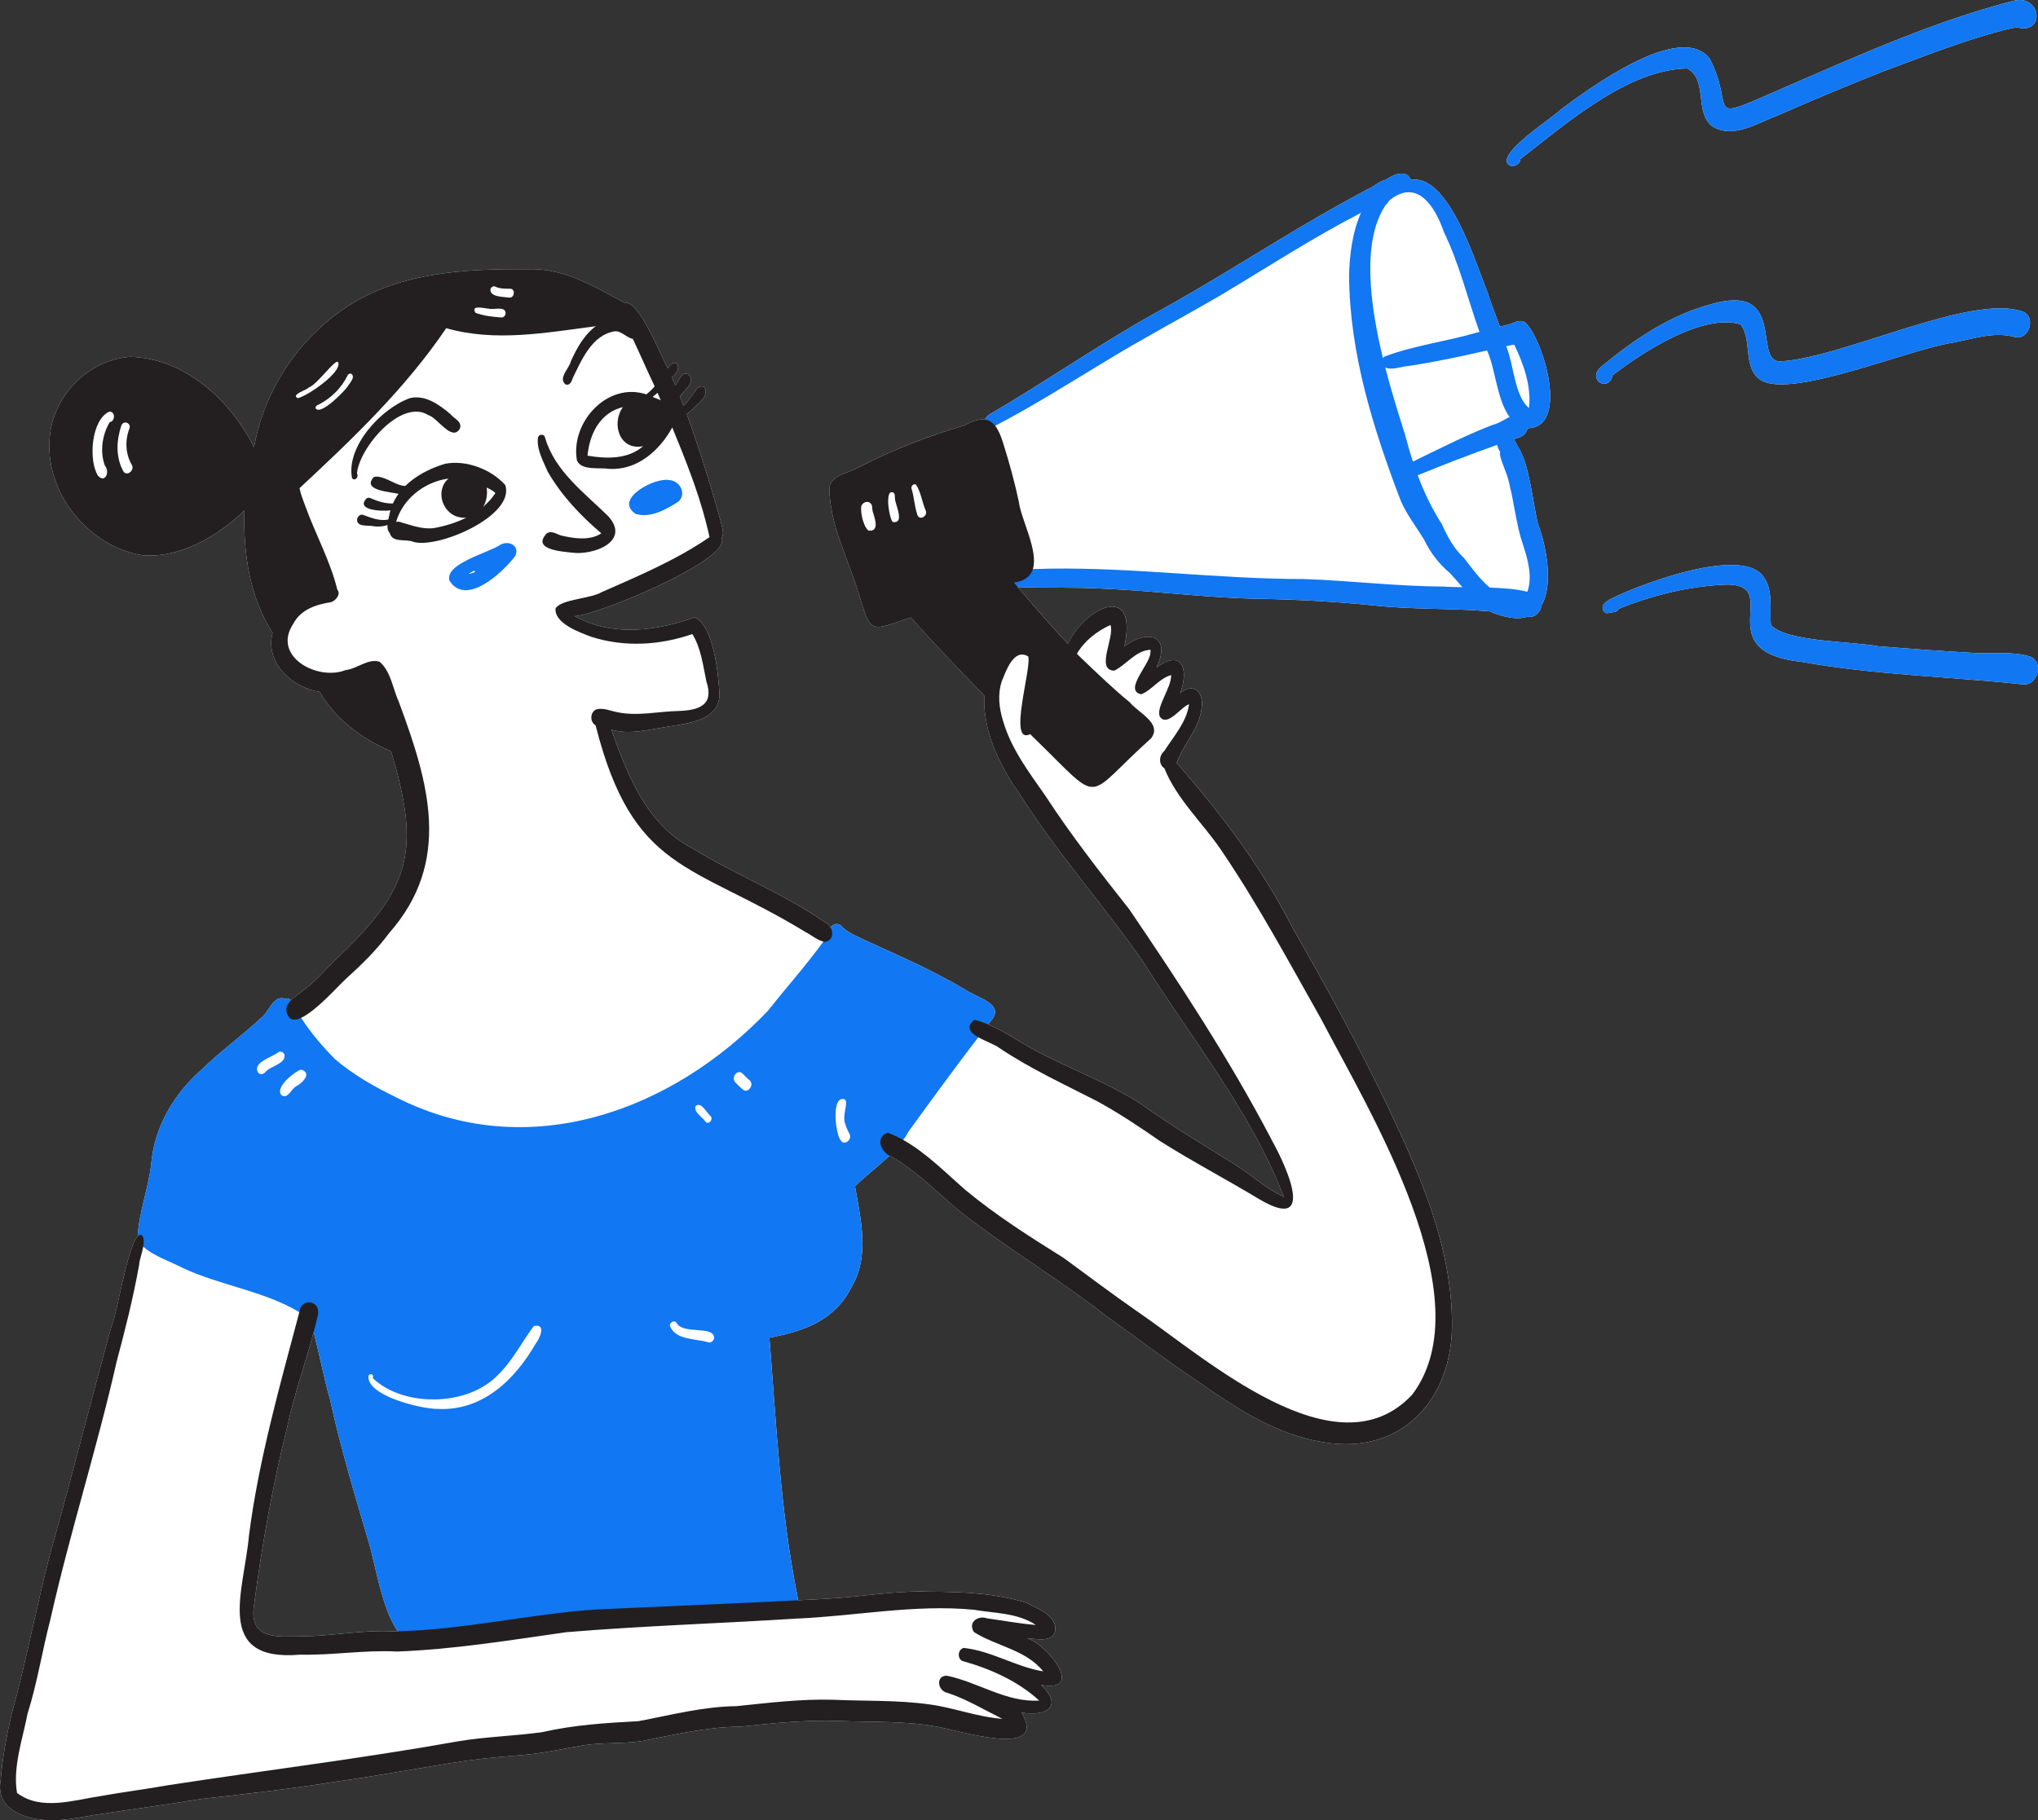
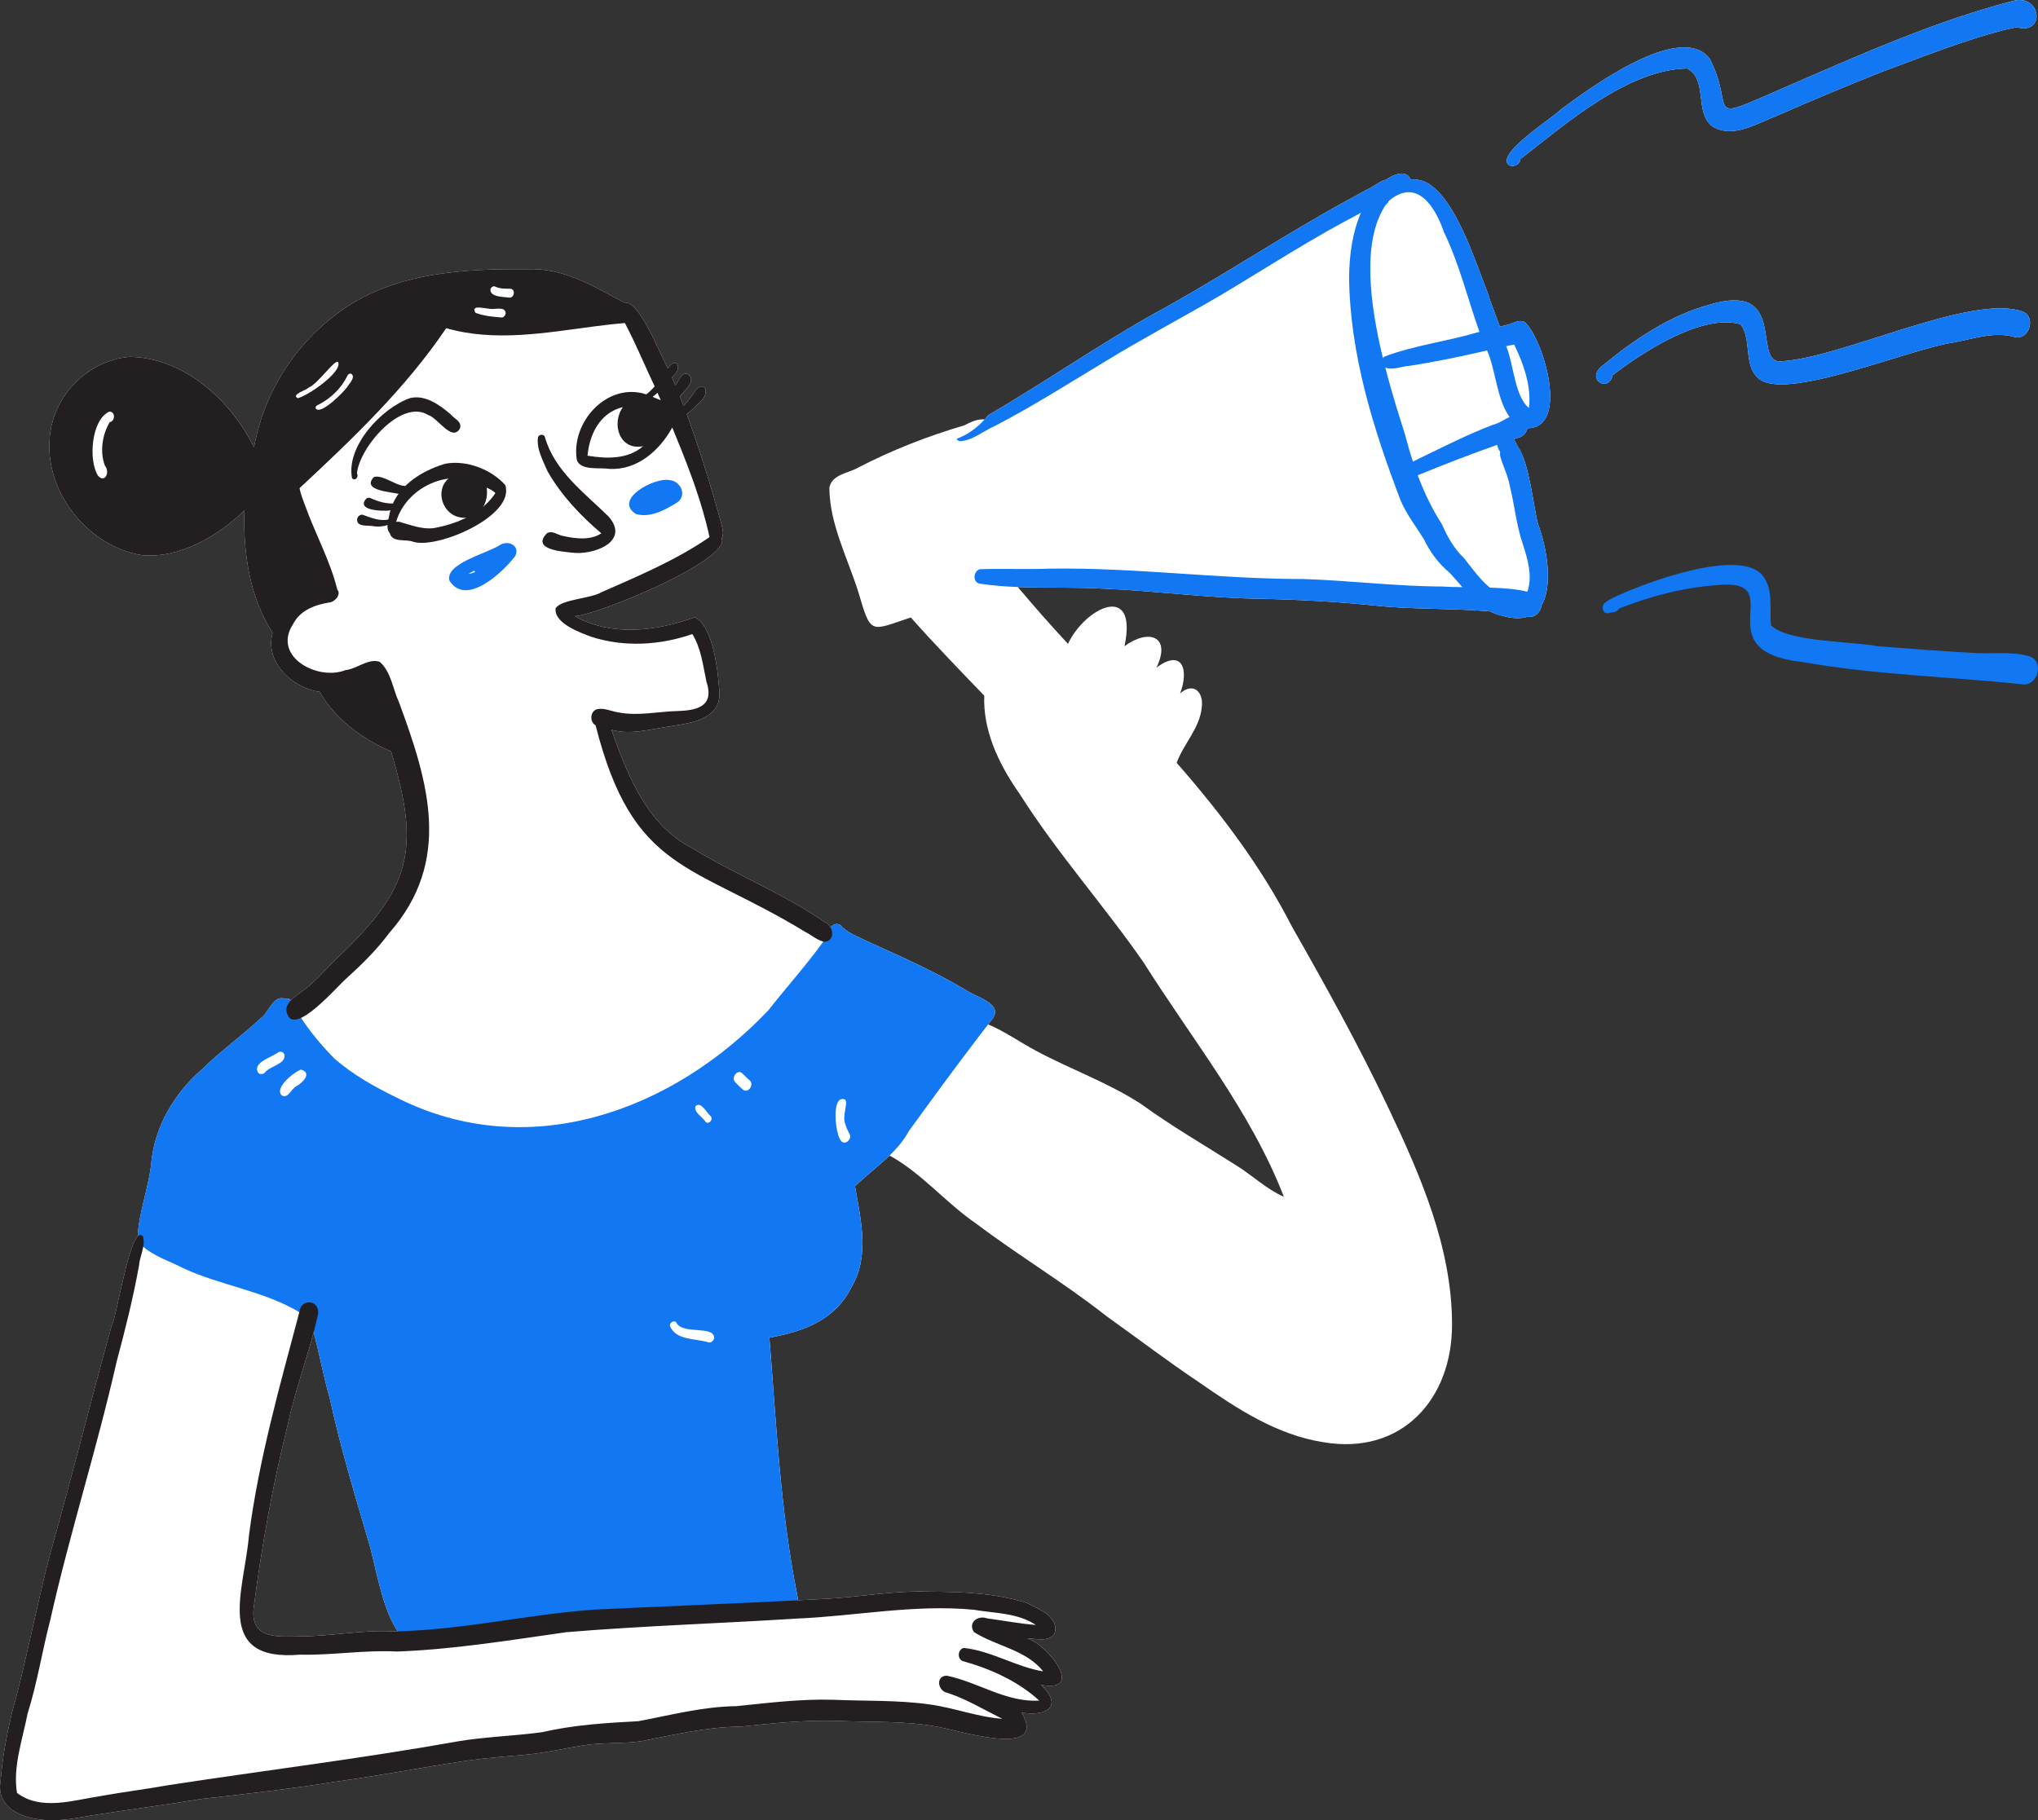
<svg xmlns="http://www.w3.org/2000/svg" id="_Слой_2" data-name="Слой 2" viewBox="0 0 1433.82 1280.89">
  <rect x="0" y="0" width="1433.82" height="1280.89" fill="#333333" stroke="none" />
  <defs>
    <style> .cls-1 { fill: #fff; } .cls-2 { fill: #231f20; } .cls-3 { fill: #1177f2; } </style>
  </defs>
  <g id="_Слой_2-2" data-name=" Слой 2">
    <g id="Layer_1" data-name="Layer 1">
      <g>
        <path class="cls-1" d="M1067.82,314.18c-.88-1.77-1.8-3.56-2.9-5.1,1.34-.44,2.68-.88,4.02-1.32,2.99-.89,5.01-3.53,5.75-6.45,29.47.02,11.46-62.1-1.72-74.45-4.59-2.74-9.13,1.34-13.74,1.99-1.33.34-2.67.68-4,1.02-2.89-8.11-6.17-16.12-8.77-24.33-8.69-21.79-22.19-65.85-42.88-77.12-3.62-1.8-7.4-2.37-11.14-2.05-2.67-6.93-11.04-4.26-17.27.02-4.7,1.11-8.95,5.22-13.41,6.99-10.25,5.61-20.55,11.16-30.68,16.99-40.2,23.05-78.94,48.54-119.7,70.67.2-.12.39-.23.59-.34-.24.13-.48.27-.73.41-39.52,22.22-76.72,48.22-115.9,70.99-.84,1.05-1.72,2.09-2.64,3.09-3.72-.46-8.32.87-14.16,4.09-25.96,7.64-51.1,17.46-75.16,29.95-6.98,3.94-18.19,4.61-19.9,14.04.18,25.64,13.07,49.78,20.59,73.95,8.77,29.99,8.24,26.73,36.73,17.27,16.68,18.84,34.28,36.95,51.66,55.02-.94,24.21,9.86,47.27,23.31,66.83.02.03.04.05.06.08.13.18.25.37.37.55,0-.01-.01-.02-.01-.03.22.32.44.65.67.97.08.12.16.24.25.36.02.04.04.06.07.1,26.34,41.68,59.28,78.43,87.35,118.83,34.01,54.06,75.57,104.97,98.71,164.95-12.5-5.5-22.45-15.39-34.05-22.45-22.2-14.11-44.99-27.27-66.28-42.76-23.18-15.11-49.37-24.34-73.62-37.31-11.14-5.87-22.37-13.89-34.08-18.8.9-1.18,1.82-2.36,2.74-3.54,8.75-11.07-11.9-15.79-18.57-20.7-21.36-12.74-44.12-22.88-66.76-33.12-.12-.06-.23-.11-.35-.16-.05-.02-.1-.05-.16-.07-6.66-3.32-14.11-5.84-19.66-10.9-1.01-1.89-3.26-2.52-5.23-1.9-1.25.45-2.19,1.19-2.94,2.11-.9-1.6-2.27-2.96-4.01-3.68-29.38-20.27-62.77-33.32-93.05-51.89-32.04-16.39-45.71-51.46-57.1-83.48,13.4,3.77,26.73-.28,40.01-2.17,13.86-2.27,35.47-4.29,36.1-22.31-.78-13.98-3.85-48.29-17.47-54.62-26.8,9.67-58.39,13.79-84.41-.84,14.43-.2,110.02-39.42,103.38-54.75,2.23-3.98-.13-8.58-.88-12.68,0-.01-.01-.03-.01-.04s-.01-.03-.01-.04h0c-7.02-25.12-14.72-50.15-23.67-74.64,2.65-1.97,5-4.28,7.33-6.62,10.03-7.42,5.88-16.99-.49-11.03-2.66,4.21-5.59,8.24-9.07,11.82-.87-2.22-1.74-4.45-2.62-6.66,3.04-3.98,11.75-10.68,5.97-15.54-5.04-2.19-6.57,4.93-9.15,7.77-.79-1.89-1.59-3.77-2.41-5.65,8.45-6.49,2.84-15.41-2.81-6.25-5.35-9.19-19.98-48.26-30.84-46.3-21.3-11.5-42.83-24.73-68.03-23.51-44.8-.39-92.9,2.15-130.73,28.98-.07.05-.15.1-.22.16-.03.02-.07.04-.1.07-32.12,22.84-54.25,57.28-61.28,96.12-16.27-33-48.94-62.96-87.28-63.68-30.29,2.28-55.4,28.8-56.62,59.07-2.26,37.56,27.81,74.34,64.79,80.48,26.51,2.62,53.94-13.45,72.37-31.46-1.01,29.5,3.55,60.98,19.82,86.12-5.72,20.65,13.82,38.78,33.02,41.52,11.31,19.37,30.01,33.2,50.35,41.95,20.84,69.8,14.29,96.3-39.38,146.75-7.56,7.46-14.39,15.75-23.09,21.96-2.44,1.83-5.64,3.93-8,6.41-1.02-1.08-2.33-1.66-4.06-1.07-8.71-3.02-11.37,9.95-17.44,13.89-13.3,12.41-28.2,23.07-41.21,35.83-19.75,17.27-33.52,40.68-35.7,67.14-1.98,16.87-8.52,33.55-9.45,50.38-7.49,7.86-14.95,57.06-18.47,63.39-14.69,53.25-28.06,106.85-43.09,160.01-9.85,37.54-16.79,75.79-27.23,113.16-3.55,15.25-6.37,30.76-7.62,46.36-3.43,19.34,15.05,26.45,30.99,27.7,11.62.98,23.1-1.59,34.5-3.42,25.33-4.01,50.77-7.24,76.08-11.43,31.86-3.52,63.66-7.17,95.31-12.27,30.76-4.25,61.26-10.17,91.97-14.76,13.65-1.86,27.36-2.92,41.08-4.11,13.4-1.23,26.51-4.32,39.77-6.49,13.51-2.21,27.28-1.03,40.81-2.93,23.26-4.52,46.24-10.12,70.1-10.27,23.07-2.46,46.2-4.84,69.43-4,22.69.98,45.61-.2,68.04,3.91,13.68,1.99,79.64,23.62,60.24-9.81,17.18,2.98,29.73-4.34,13.67-19.46,31.75,5.75,4.09-28.96-9.86-32.82,7.3.44,20.37,3.56,19.97-7.58-1.32-9.66-12.5-13.07-20-17.28-21.88-6.86-45.52-7.87-68.38-7.91-24.72-.99-49.21,3.83-73.86,5.04-6.35.35-12.71.69-19.06,1.01.11-1.12-.01-2.37-.37-3.78-11.95-59.7-14.69-120.5-19.56-181.02,24.09-4.42,45.97-12.12,57.7-35.48,13.02-21.66,6.59-47.72,2.53-71.03,7.69-7.56,16.48-14.09,24.22-21.58.5.28,1.03.53,1.56.74,22.09,12.62,38.42,32.66,59.29,46.95,29.95,22.62,62.22,41.87,91.72,65.16,21.8,15.56,43.11,31.79,65.37,46.7,26.56,18.53,54.77,37.02,87.38,42.09,54.96,9.4,90.77-30.25,90.49-83.26-.1-53.9-22.21-104.51-44.93-152.35-20.59-43.4-43.91-85.45-67.67-127.17-21.55-42.18-50.04-79.77-81.12-115.28,4.84-13.45,16.3-24.35,17.64-39.12,1.43-10.82-5.91-17.9-15.24-9.73,6.19-16.05,2.05-31.93-16.61-18.19,10.72-22.33-5.69-27.47-22.51-15.04,9.62-45.23-27.49-27.6-39.77-1.65-12.08-13.04-23.84-26.37-35.3-39.98,20.02.8,40.2-.04,60.17,1.15,36.56,1.46,72.88,6.56,109.49,7.1,27.27.55,54.52,2.02,81.66,4.78-.33-.03-.66-.06-.99-.09,27.2,3.02,54.75,1.82,81.96,4.2,2.25,1.16,4.63,2.08,7.19,2.71,8.06,2.49,14.35,2.61,19.2,1.02.16.02.31.06.47.09,4.83.73,8.71-3.5,9.27-8.05,8.47-14.08,3.63-41.32-2.43-57.27-3.34-12.7-5.94-42.61-14.21-54.54h0ZM276.43,1147.96c-21.76-1.15-43.07,3.42-64.73,3.49-16.06.25-35.7,2.44-33.24-19.98,5.62-43.26,13.32-86.28,23.91-128.64,4.78-22.2,12.6-43.92,18.33-65.49,4.06,15.7,7.04,31.7,11.47,47.32,7.45,34.25,17.62,67.69,27.45,101.28,3.98,12.77,9.35,47.52,20.38,61.95-1.19.03-2.38.05-3.57.07h0Z" />
        <path class="cls-1" d="M1127.64,257.11c22.35-18.32,46.94-35.05,75.12-42.74,54.64-16.42,30.5,39.09,49.08,39.91,42.27-1.41,135.24-48.24,171.29-34.99,9.37,3.67,4.73,19.62-5.07,18.02-14.49-4.35-29.5,1.01-43.84,3.73-31.08,4.6-112.4,39.3-134.97,26.7-13.71-8.49-5.99-28.08-14.7-39.55-26.85-7.86-69.01,19.68-90.04,35.88-2.68,12.77-19.68,2.64-6.87-6.96h0Z" />
        <path class="cls-1" d="M1261.01,59.15c50.53-21.94,101.41-44.52,154.84-58.39,19.12-5.51,23.45,20.99,5.91,19.12-3.16-1.37-6.81.35-10.06.81-.81.19-1.62.38-2.44.57-.02,0-.04.01-.06.01-.01,0-.02,0-.02.01h-.01c-28.83,7.62-56.61,18.72-84.54,29.06-24.93,9.88-49.67,20.22-74.21,31.01-14.08,5.22-31.39,16.75-45.93,7.38-12.53-9.78-2.86-32.82-17.44-40.54-41.73.6-85.6,39.05-117.51,63.85.01,3.74-4.71,5.79-7.78,4.21-10.7-7.39,31.02-33.53,36.63-39.4,19.53-14.53,84.29-62.4,104.58-35.39,19.4,38.14-8.31,46.45,58.04,17.69h0Z" />
-         <path class="cls-1" d="M1422.8,481.53c-51.59-5.47-103.73-6.58-154.94-15.73-70.76-7.79-6.66-59.45-60.08-54.05-23.7,1.78-46.96,7.74-68.98,16.63-1.08,2.69-4.34,2.35-6.71,2.88-3.95,1.49-6.02-3.94-3.47-6.52,2.49-2.63,6.08-3.85,9.23-5.5,20.15-9.34,84.76-33.36,101.7-14.91,8.53,9.96,5.26,23.77,6.38,35.63,11.39,11.89,57.22,11.27,75.23,14.77,21.94,1.76,43.9,3.39,65.88,4.61,13.68,1.17,27.97-1.44,41.25,2.66,10.2,3.94,5.08,21.14-5.49,19.53h0Z" />
        <g>
          <path class="cls-3" d="M697.95,717.29c-.92,1.18-1.84,2.36-2.74,3.54-2.34,3.01-4.67,6.03-6.96,9.05-16.62,21.73-32.72,43.84-48.79,65.97-1.21,2.22-2.54,4.31-3.99,6.31-2.88,4.01-6.2,7.63-9.73,11.05-7.74,7.49-16.53,14.02-24.22,21.58,4.06,23.31,10.49,49.37-2.53,71.03-11.73,23.36-33.61,31.06-57.7,35.48,4.87,60.52,7.61,121.32,19.56,181.02.36,1.41.48,2.66.37,3.78-1.04,12.06-26.91,8.28-35.96,10.93-22.45,1.78-44.97,3.5-67.5,2.46-35.29,2.23-70.66,5.33-105.75,9.93-21.27,1.27-42.81.83-63.82,4.6-3.04-.74-5.76-2.94-8.19-6.13-11.03-14.43-16.4-49.18-20.38-61.95-9.83-33.59-20-67.03-27.45-101.28-4.43-15.62-7.41-31.62-11.47-47.32-.76-2.98-1.57-5.95-2.44-8.91-2.48-1.84-5.04-3.53-7.66-5.09-24.97-14.97-55.54-18.77-81.84-31.02-8.95-4.71-20.31-8.21-27.97-15.06-1.52-1.36-2.89-2.84-4.07-4.49.02-.9.05-1.81.11-2.71.93-16.83,7.47-33.51,9.45-50.38,2.18-26.46,15.95-49.87,35.7-67.14,13.01-12.76,27.91-23.42,41.21-35.83,6.07-3.94,8.73-16.91,17.44-13.89,1.73-.59,3.04-.01,4.06,1.07,1.21,1.28,2,3.25,2.57,4.79,1.43,2.56,2.96,5.08,4.58,7.56,6.74,10.37,14.93,20.03,23.55,28.76,13.04,11.3,28.25,19.84,43.69,27.35,92.21,46.66,193.71,9.88,261.43-61.34,12.75-16.26,26.67-31.7,38.75-48.43,0-.01.02-.03.03-.04,2.16-2.89,2.72-7.24,4.99-9.99.75-.92,1.69-1.66,2.94-2.11,1.97-.62,4.22,0,5.23,1.9,5.55,5.06,13,7.58,19.66,10.9.06.02.11.05.16.07.12.05.23.1.35.16,22.64,10.24,45.4,20.38,66.76,33.12,6.67,4.91,27.32,9.63,18.57,20.7h0Z" />
          <path class="cls-3" d="M316.24,408.67c-3.6-12.14,27.27-19.47,35.82-25.36,5.92-3.27,13.84.69,10.45,7.92-8.55,11.32-34.45,35.85-46.27,17.44h0ZM329.64,403.87c1.61-.21,3.17-.76,4.67-1.36-.26-.28-.5-.6-.7-.94-1.37.67-2.71,1.45-3.97,2.29h0Z" />
          <path class="cls-3" d="M447.23,361.63c-15.96-10.48,13.82-26.05,23.71-23.77,7.32.28,12.44,9.77,6.28,15.15-8.5,5.52-19.74,11.8-29.99,8.62Z" />
          <path class="cls-3" d="M970.87,143.12c-5.15,2.53-10.6,4.69-13.35,6.54-.16.11-.32.21-.46.32-33.67,17.43-65.45,38.13-97.96,57.57-27.19,15.89-55.07,30.57-81.93,47.02-25.49,15.36-50.6,31.32-77.03,45.05-.09.05-.17.09-.26.14-8.1,3.51-15.66,10.35-24.68,10.69-1.03-.22-1.77-.83-2.21-1.66,7.52-2.68,14.3-7.68,19.71-13.6.92-1,1.8-2.04,2.64-3.09,39.18-22.77,76.38-48.77,115.9-70.99.25-.14.49-.28.73-.41-.2.11-.39.22-.59.34,40.76-22.13,79.5-47.62,119.7-70.67,10.13-5.83,20.43-11.38,30.68-16.99,4.46-1.77,8.71-5.88,13.41-6.99,1.18-.28,2.4-.38,3.66-.19,1.46,1.1,2.48,2.16,3.14,3.19,3.47,5.46-3.48,9.99-11.1,13.73Z" />
          <path class="cls-3" d="M1084.46,425.99c-.56,4.55-4.44,8.78-9.27,8.05-.16-.03-.31-.07-.47-.09-8.74-1.81-17.55-2.96-26.39-3.73-27.21-2.38-54.76-1.18-81.96-4.2.33.03.66.06.99.09-27.14-2.76-54.39-4.23-81.66-4.78-36.61-.54-72.93-5.64-109.49-7.1-19.97-1.19-40.15-.35-60.17-1.15-9.01-.35-17.98-1.04-26.9-2.41q-5.95-.91.02,0c-5.06-.97-4.41-8.86.2-10.14,12.36-.4,24.86-.03,37.33-.13,3.91-.03,7.82-.1,11.71-.26,59.83-.93,119.26,7.37,179.08,7.32,32.67,1.1,65.18,5.17,97.89,5.26,3.18.3,7.9.38,13.42.43,5.85.06,12.61.1,19.35.33,9.73.33,19.44,1.08,26.41,2.93,4.31,1.14,7.57,2.7,9.15,4.84.74,1.48.96,3.14.76,4.75h0Z" />
          <path class="cls-3" d="M1072.97,226.86c-4.59-2.74-9.13,1.34-13.74,1.99-1.33.34-2.67.68-4,1.02-4.79,1.22-9.58,2.42-14.36,3.66-.49.12-.99.25-1.48.38-10.79,3.18-21.87,5.45-32.89,7.92-11.02,2.46-21.96,5.12-32.48,9.08-.42.27-.79.62-1.09,1.03-1.24,1.65-1.43,4.19.03,5.73.52.39,1.07.7,1.64.94,4.94,2.15,11.43-.82,16.63-1.13,18.48-2.79,36.78-6.67,54.98-10.88,6.08,13.37,6.75,34.32,15.82,46.78,2.3,3.18,5.16,5.8,8.8,7.61,1.37.22,2.65.32,3.86.32,29.47.02,11.46-62.1-1.72-74.45h0ZM1075.72,287.08c-10.17-7.95-10.79-31.21-16.07-43.49,1.88-.4,3.76-.8,5.66-1.09,6.68,13.72,12.13,29.22,10.41,44.58h0Z" />
          <path class="cls-3" d="M1074.69,301.31c-.74,2.92-2.76,5.56-5.75,6.45-1.34.44-2.68.88-4.02,1.32-3.89,1.3-7.77,2.62-11.63,3.97-18.82,6.59-37.38,13.85-55.86,21.38l-.36.15c-.16,2.39-2.5,2.72-4.36,2.02-2.4-.25-4.75,2.26-7.15.93-5.04-5.71,2.43-9.81,8.5-12.72,1.91-.92,3.68-1.72,4.88-2.42,17-8.19,33.83-16.79,51.48-23.5,4.03-.92,7.77-3.65,11.61-5.51,2.68-1.3,5.4-2.17,8.31-1.72,4.09,1.55,5.31,5.84,4.35,9.65h0Z" />
          <path class="cls-3" d="M1084.46,425.99c-2.24,3.72-5.41,6.53-9.74,7.96-4.85,1.59-11.14,1.47-19.2-1.02-2.56-.63-4.94-1.55-7.19-2.71-7.67-3.89-13.75-10.42-19.54-17.08-2.94-3.38-5.8-6.8-8.76-9.93-7.83-6.55-13.81-14.48-18.21-23.68-5.57-9.02-12.14-17.39-16.35-27.21-19.27-50.35-35.94-103.55-36.33-157.92.26-14.87,2.26-30.86,8.38-44.74,2.92-6.65,6.79-12.81,11.87-18.12,1.32-1.66,3.39-3.52,5.78-5.15,6.23-4.28,14.6-6.95,17.27-.02.28.74.5,1.59.65,2.56-.01-.02-.01-.04-.02-.06.99,3.92-4.39,7.87-7.01,3.98-4.4,3.02-8.03,6.75-10.97,11.06-17.12,25-11.49,69.5-2.16,108.03.54,2.25,1.1,4.47,1.67,6.67,4.73,18.45,10.09,35.11,13.85,47.03,1.68,6.45,3.53,12.86,5.61,19.17,1.05,3.23,2.18,6.44,3.37,9.62,4.49,11.99,9.99,23.57,17,34.43,3.93,8.83,8.41,17.13,15.55,23.79,5.42,6.98,11.19,15.07,18.16,20.82,6.75,5.57,14.64,8.96,24.46,7.05.8-1.33,1.44-2.71,1.95-4.12,3.9-10.71.15-23.38-3.28-33.82-4.45-13.14-5.69-27.02-9.02-40.44-1.24-7.4-4.87-14.09-6.8-21.2-.19-.99-.18-2,0-3,.81-4.42,5.01-8.36,9.67-6.78.96.8,1.85,1.82,2.69,3.02,8.27,11.93,10.87,41.84,14.21,54.54,6.06,15.95,10.9,43.19,2.43,57.27h.01Z" />
          <path class="cls-3" d="M1044.55,243.29c-1.29-3.23-2.51-6.48-3.68-9.76-8.37-23.45-14.18-47.93-25.09-70.44-6.11-17.75-18.97-38.35-38.76-21.67-.51,1.25-1.19,2.05-1.93,2.49-1.45.87-3.13.37-4.22-.79-1.41-1.48-1.88-4.05.26-6.26,3.13-2.87,6.84-5.53,10.84-7.47,3.35-1.62,6.89-2.73,10.47-3.02,3.74-.32,7.52.25,11.14,2.05,20.69,11.27,34.19,55.33,42.88,77.12,2.6,8.21,5.88,16.22,8.77,24.33.73,2.04,1.44,4.09,2.1,6.15,1.75,7-8.04,14.2-12.78,7.27h0Z" />
          <path class="cls-3" d="M1063.68,329.16c-4.85-1.3-5.7-7.51-8.22-11.22h0c-1.03-1.36-1.8-3.11-2.16-4.88-.78-3.87.4-7.87,5.25-8.25,2.82.34,4.79,2.05,6.38,4.28,1.1,1.54,2.02,3.33,2.9,5.1.86,1.72,1.69,3.41,2.63,4.8,2.34,4.43-1.6,11.02-6.77,10.18h-.01Z" />
          <path class="cls-3" d="M1421.76,19.88c-3.16-1.37-6.81.35-10.06.81-.81.19-1.62.38-2.44.57-.02,0-.04.01-.06.01-.01,0-.02,0-.02.01h-.01c-28.83,7.62-56.61,18.72-84.54,29.06-24.93,9.88-49.67,20.22-74.21,31.01-14.08,5.22-31.39,16.75-45.93,7.38-12.53-9.78-2.86-32.82-17.44-40.54-41.73.6-85.6,39.05-117.51,63.85.01,3.74-4.71,5.79-7.78,4.21-10.7-7.39,31.02-33.53,36.63-39.4,19.53-14.53,84.29-62.4,104.58-35.39,19.4,38.14-8.31,46.45,58.04,17.69,50.53-21.94,101.41-44.52,154.84-58.39,19.12-5.51,23.45,20.99,5.91,19.12h0Z" />
          <path class="cls-3" d="M1418.06,237.31c-14.49-4.35-29.5,1.01-43.84,3.73-31.08,4.6-112.4,39.3-134.97,26.7-13.71-8.49-5.99-28.08-14.7-39.55-26.85-7.86-69.01,19.68-90.04,35.88-2.68,12.77-19.68,2.64-6.87-6.96,22.35-18.32,46.94-35.05,75.12-42.74,54.64-16.42,30.5,39.09,49.08,39.91,42.27-1.41,135.24-48.24,171.29-34.99,9.37,3.67,4.73,19.62-5.07,18.02h0Z" />
          <path class="cls-3" d="M1422.8,481.53c-51.59-5.47-103.73-6.58-154.94-15.73-70.76-7.79-6.66-59.45-60.08-54.05-23.7,1.78-46.96,7.74-68.98,16.63-1.08,2.69-4.34,2.35-6.71,2.88-3.95,1.49-6.02-3.94-3.47-6.52,2.49-2.63,6.08-3.85,9.23-5.5,20.15-9.34,84.76-33.36,101.7-14.91,8.53,9.96,5.26,23.77,6.38,35.63,11.39,11.89,57.22,11.27,75.23,14.77,21.94,1.76,43.9,3.39,65.88,4.61,13.68,1.17,27.97-1.44,41.25,2.66,10.2,3.94,5.08,21.14-5.49,19.53h0Z" />
          <path class="cls-2" d="M402.16,388.86c-7.35-.82-28.29-2.26-17.44-13.55,3.69-2.42,7.66,1.26,11.44,1.82,8.59,1.96,19.23,3.27,26.91-1.85-14.68-12.47-28.13-26.66-37.78-43.51-3.16-7.39-8.06-16.04-6.76-24.18.84-2.15,4.3-2.31,4.86.09v-.02c6.78,23.82,27.73,39.08,44.64,55.68,15.89,17.85-10.83,27.66-25.87,25.52h0Z" />
          <path class="cls-2" d="M291.06,381.35c-5.35-2.36-15.03.92-16.85-6.25-3.05-3.32-1.01-8.99-.26-12.97,3.73-19.1,21.75-30.58,39.24-35.8,14.73-2.84,32.48,3.89,42.29,15.01,7.1,21.46-47.03,44.9-64.41,40.01h0ZM304.77,371.69c16.46-2.85,34.38-10.36,43.79-24.75-2.8-2.71-6.71-3.9-10.16-5.57.04.02.09.04.13.06-.21-.09-.41-.18-.62-.28.14.06.28.13.41.19-22.05-13.1-52.96,2.04-59.62,25.95,1.37-.45,2.84-.13,4.1.48-.07-.03-.15-.07-.22-.1,7.22,2.06,14.55,4.8,22.18,4.02h0Z" />
          <path class="cls-2" d="M322.13,363.71c-12.43-3.62-16.23-21.37-4.61-28.34,2.35-3.54,6.1-6.46,10.56-6.22,23.08,3.44,16.95,40.55-5.95,34.56Z" />
          <path class="cls-2" d="M263.32,370.37c-3.87-1.02-12.75.91-12.06-5.18.38-1.81,2.3-3.61,4.25-2.84,5.71,2.1,11.82,4.55,17.98,3.2,10.67-4.37,3,6.4-10.18,4.82h0Z" />
          <path class="cls-2" d="M269.9,359.35c-4.92.1-18.94-1.16-12.15-8.53.75-.49,1.85-.77,2.71-.39,5.62,2.56,11.85,4.44,18.05,3.71,0,0-.02,0-.03-.01.15.03.29.08.41.15h0s.03.02.04.02h0c3.44,4.69-6.08,5.23-9.03,5.05h0Z" />
          <path class="cls-2" d="M281.55,347.79c-5.71-1.72-27.6-2.23-18.53-12.12,5.71-1.76,14.11,5.07,20.29,6.1,5.37-.18,2.86,7.39-1.77,6.02h0Z" />
          <path class="cls-2" d="M584.28,652.55c-.9-1.6-2.27-2.96-4.01-3.68-29.38-20.27-62.77-33.32-93.05-51.89-32.04-16.39-45.71-51.46-57.1-83.48,13.4,3.77,26.73-.28,40.01-2.17,13.86-2.27,35.47-4.29,36.1-22.31-.78-13.98-3.85-48.29-17.47-54.62-26.8,9.67-58.39,13.79-84.41-.84,14.43-.2,110.02-39.42,103.38-54.75,2.23-3.98-.13-8.58-.88-12.68,0-.01-.01-.03-.01-.04s-.01-.03-.01-.04h0c-7.02-25.12-14.72-50.15-23.67-74.64,2.65-1.97,5-4.28,7.33-6.62,10.03-7.42,5.88-16.99-.49-11.03-2.66,4.21-5.59,8.24-9.07,11.82-.87-2.22-1.74-4.45-2.62-6.66,3.04-3.98,11.75-10.68,5.97-15.54-5.04-2.19-6.57,4.93-9.15,7.77-.79-1.89-1.59-3.77-2.41-5.65,8.45-6.49,2.84-15.41-2.81-6.25-5.35-9.19-19.98-48.26-30.84-46.3-21.3-11.5-42.83-24.73-68.03-23.51-44.8-.39-92.9,2.15-130.73,28.98-.07.05-.15.1-.22.16-.03.02-.07.04-.1.07-32.12,22.84-54.25,57.28-61.28,96.12-16.27-33-48.94-62.96-87.28-63.68-30.29,2.28-55.4,28.8-56.62,59.07-2.26,37.56,27.81,74.34,64.79,80.48,26.51,2.62,53.94-13.45,72.37-31.46-1.01,29.5,3.55,60.98,19.82,86.12-5.72,20.65,13.82,38.78,33.02,41.52,11.31,19.37,30.01,33.2,50.35,41.95,20.84,69.8,14.29,96.3-39.38,146.75-7.56,7.46-14.39,15.75-23.09,21.96-2.44,1.83-5.64,3.93-8,6.41-2.93,3.07-4.57,6.72-1.88,11.13,1.76,3.12,5.05,3.07,9.03,1.22,10.78-4.98,26.67-23.1,31.29-27.23,11.1-10.02,21.77-20.44,30.7-32.49,44.43-50.56,27.84-105.77,6.8-162.54-4.29-9.27-5.53-21.38-13.49-28.27-8.06-2.72-15.92,5-24.06,5.83-19.78,7.79-51.84-9.61-36.87-32.4,0-.01,0-.02.02-.03,5.24-10.19,16.02-13.71,26.59-15.37,3.29-.92,7.26-5.69,4.48-8.83-4.93-20.25-15.5-39.21-22.56-58.91h0c-.1-.26-.2-.51-.3-.77-1.44-3.84-2.91-7.68-3.72-11.72,37.19-34.56,74.67-70.34,103.2-112.58,34.48,9.88,70.08,3.17,105.17-1.37,6.86-.89,13.7-1.69,20.51-2.27,1.94,3.65,3.78,7.36,5.56,11.09,5.3,11.07,10.11,22.41,15.41,33.48-1.75,2.09-3.75,3.95-5.87,5.66-27.42-9.09-53.51,19.74-48.82,46.42,2.91,7.42,16.12,4.89,22.78,5.99,19.57,1.12,35.37-12.85,44.3-29.12,4.77,11.59,9.5,23.26,13.77,35.1.65,1.78,1.29,3.56,1.91,5.35,4.19,12.04,7.84,24.25,10.52,36.69-23.3,16.12-50.06,27.35-75.95,38.76-7.91,4.68-28.27,4.88-32.35,11.37-1.09,10.52,17.04,17,25.26,20.05,23.12,7.43,48.18,5.96,70.97-1.96,6.2,10.11,7.47,22.12,9.91,33.49,5.5,16.44-5.16,20.13-19.4,20.63-14.4.28-28.85,3.84-43.16.9-4.87-.87-10-3.42-14.96-1.98-4.47,1.91-4.6,8.82-.47,11.17,26.34,103.63,67.37,96.56,147.63,145.43,4.22,2.12,8.02,5.61,12.62,6.77.28.07.57.14.86.19,5.66-.63,6.43-6.19,4.16-10.22h0ZM413.35,320.65c1.37-15.2,8.81-30.25,24.73-34.13.05-.01.09-.02.13-.03-8.34,11.82-2.29,30.8,14.25,27.48-10.7,9.39-25.89,8.9-39.11,6.68h0ZM459.18,279.24c.73-.53,1.46-1.09,2.13-1.68.43-.38.86-.77,1.28-1.16.77,1.75,1.54,3.51,2.29,5.27-1.85-.95-3.88-1.44-5.7-2.43ZM567.22,656.16c-.19-.12-.39-.24-.58-.35-.06-.03-.11-.06-.17-.09.25.15.5.29.75.44Z" />
          <path class="cls-2" d="M247.67,336.44c-4.36-22.31,20.85-49.5,41.06-56.38,10.61-2.34,20.39,4.78,28.08,11.26,2.53,3.31,8.69,5.3,6.68,10.37-5.56,9.31-15.64-7.79-22.18-9.62-19.15-11.95-48.79,23.32-50.18,41.19,0-.03,0-.07-.02-.1,1.62,2.25-1.35,5.81-3.44,3.29h0Z" />
-           <path class="cls-2" d="M397.8,270.44c-5.28-4.27,2.67-11.21,3.79-16.12,4.48-10.06,10.22-20.17,19.68-26.3,6.79-7.88,31.97-2.58,27.89,8.24-4.6,6.63-10.81-4.22-16.95-3.09-15.79,2.72-23.08,20.16-29.37,33.11-.63,2.3-2.14,5.42-5.03,4.16h0Z" />
          <path class="cls-2" d="M587.13,1196.1c-.19-.01-.38-.01-.57-.01-.13-.01-.26-.01-.39-.02l.96.03Z" />
          <path class="cls-2" d="M722.55,1152.82c7.3.44,20.37,3.56,19.97-7.58-1.32-9.66-12.5-13.07-20-17.28-21.88-6.86-45.52-7.87-68.38-7.91-24.72-.99-49.21,3.83-73.86,5.04-6.35.35-12.71.69-19.06,1.01-47.5,2.44-95.02,4.27-142.52,6.5-46.43,3.22-92.06,14.16-138.7,15.29-1.19.03-2.38.05-3.57.07-21.76-1.15-43.07,3.42-64.73,3.49-16.06.25-35.7,2.44-33.24-19.98,5.62-43.26,13.32-86.28,23.91-128.64,4.78-22.2,12.6-43.92,18.33-65.49,1.13-4.28,2.19-8.55,3.12-12.82,1.15-9.93-12.1-11.12-13.15-1.44-.02.09-.05.17-.07.26-13.7,51.65-28.49,103.56-35.41,156.86-3.3,38.83-25.35,89.4,35.95,84.14,22.77.53,45.31-3.42,68.15-2.2,40.05-1.46,79.6-8.03,119.2-13.61,53.86-4.49,107.92-6.14,161.85-9.56,41.64-1.76,83.03-10.23,124.78-6.23,14.87,2.57,30.64,2.08,43.68,10.71-11.5-.93-22.84-3.1-34.26-4.64-6.58-2.4-13.84,2.94-9.3,9.65,15.5,9.85,36.65,12.43,48.67,27.63-19.16-3.12-36.58-14.52-55.92-16.48-4.07,1.05-4.72,7.23-1,9.14,19.5,5.41,39.11,14.11,54.13,27.89-22.86,1.51-43.04-12.97-64.91-17.49-8.16-.15-6.58,10.84.36,12.05,13.57,4.49,25.86,11.98,38.62,18.29-17.26-1.24-33.53-7.65-50.61-10.05-22.5-3.24-45.36-2.36-68.02-3.35-22.93-.72-45.68,2.16-68.43,4.48-23.51.26-46.12,6.28-69.07,10.59-22.77,1.2-45.38,2.6-67.69,7.73-19.73,2.71-39.72,3.18-59.39,6.46.3-.04.6-.08.91-.13-67.76,12.11-136.07,20.48-204.05,30.89-15.86,2.84-31.86,4.83-47.72,7.67-19.12,2.84-42.2,10.71-59.15-2.15-3.09-18.25,3.95-37.81,7.45-55.87,6.85-21.69,10.26-44.21,16.03-66.18,13.68-60.97,32.86-120.54,46.63-181.52,6.02-22.4,11.64-44.87,15.76-67.72.33-4.23,2.2-8.72,2.95-13.08.45-2.52.52-5-.3-7.37-1.21-1.3-2.44-1.12-3.66.17-7.49,7.86-14.95,57.06-18.47,63.39-14.69,53.25-28.06,106.85-43.09,160.01-9.85,37.54-16.79,75.79-27.23,113.16-3.55,15.25-6.37,30.76-7.62,46.36-3.43,19.34,15.05,26.45,30.99,27.7,11.62.98,23.1-1.59,34.5-3.42,25.33-4.01,50.77-7.24,76.08-11.43,31.86-3.52,63.66-7.17,95.31-12.27,30.76-4.25,61.26-10.17,91.97-14.76,13.65-1.86,27.36-2.92,41.08-4.11,13.4-1.23,26.51-4.32,39.77-6.49,13.51-2.21,27.28-1.03,40.81-2.93,23.26-4.52,46.24-10.12,70.1-10.27,23.07-2.46,46.2-4.84,69.43-4,22.69.98,45.61-.2,68.04,3.91,13.68,1.99,79.64,23.62,60.24-9.81,17.18,2.98,29.73-4.34,13.67-19.46,31.75,5.75,4.09-28.96-9.86-32.82h0ZM11.9,1261.68s.06.07.09.1v-.02s.02.04.04.06c.07.11.15.22.23.34-.13-.16-.22-.33-.36-.48Z" />
-           <path class="cls-2" d="M1021.55,931.59c.28,53.01-35.53,92.66-90.49,83.26-32.61-5.07-60.82-23.56-87.38-42.09-22.26-14.91-43.57-31.14-65.37-46.7-29.5-23.29-61.77-42.54-91.72-65.16-20.87-14.29-37.2-34.33-59.29-46.95-.53-.21-1.06-.46-1.56-.74-6.3-3.6-10.01-12.9-1.21-16.14,3.76,1.38,7.4,3.1,10.94,5.09,16.03,8.95,30.02,23.23,43.76,35.21,21.61,17.91,45.26,32.91,69.01,47.75,17.17,12.59,34.17,25.39,51.65,37.55,47.43,32.19,140.31,116.25,193.78,58.56,50.72-67.71-30.54-199.57-64.15-264.07-22.76-40.36-44.74-81.3-70.83-119.66-13.01-18.93-30.85-35.36-39.5-56.9-4.22-2.65-3.8-9.11-.12-12.03,6.59-10.38,15.81-20.46,17.48-33.03-5.92,1.99-15.04,16.14-20.47,8.88-3.2-6.5,8.11-20.33,7.88-29.38-8.4,2.26-13.42,10.5-21.09,13.51-12.74-2.75,6.58-21.47,6.47-29.26v-.02c.11-.68.2-1.36.08-2.05-10.65.57-16.75,10.47-25.5,14.71-13.47-.46.62-23.87-2.69-32.16-9.48,4.33-18.31,11.17-23.58,20.28,1.04,1.07,2.1,2.12,3.2,3.14.19.19.38.37.57.54,10.95,10.43,21.73,20.92,33.48,30.49,5.61,7.19,23.18,14.71,14.9,25.35-47.86,42.92-33.06,47.74-80.99.97-1.36-1.28-2.74-2.57-4-3.95-16.09,8.11,1.15-46.7-1.4-54.65-10.24-6.17-15.71,10.43-18.67,17.65-3,9.24-1.79,19.04,1.09,28.15,5.73,19.44,18.21,35.8,29.64,52.21,18.07,27.76,38.46,53.88,58.97,79.84,35.29,51.95,69.94,104.72,99.22,160.34.48.93.95,1.86,1.43,2.79,9.71,17.36,31.43,64.7-8.74,41.15-.09-.06-.19-.11-.29-.17-23.24-14.03-47.31-26.63-70.24-41.16-14.24-9.9-28.63-19.46-43.85-27.81-23.28-11.96-47.03-22.83-68.83-37.47-2.86-2.28-9.77-4.65-14.89-7.58-5.61-3.2-9.08-7.08-2.76-12.26,3.28.77,6.52,1.87,9.72,3.21,11.71,4.91,22.94,12.93,34.08,18.8,24.25,12.97,50.44,22.2,73.62,37.31,21.29,15.49,44.08,28.65,66.28,42.76,11.6,7.06,21.55,16.95,34.05,22.45-23.14-59.98-64.7-110.89-98.71-164.95-28.07-40.4-61.01-77.15-87.35-118.83-.03-.04-.05-.06-.07-.1-.09-.12-.17-.24-.25-.36-.23-.32-.45-.65-.67-.97,0,0,.01.02.01.03-.12-.18-.24-.37-.37-.55-.02-.03-.04-.05-.06-.08-13.45-19.56-24.25-42.62-23.31-66.83-17.38-18.07-34.98-36.18-51.66-55.02-28.49,9.46-27.96,12.72-36.73-17.27-7.52-24.17-20.41-48.31-20.59-73.95,1.71-9.43,12.92-10.1,19.9-14.04,24.06-12.49,49.2-22.31,75.16-29.95,5.84-3.22,10.44-4.55,14.16-4.09,2.98.36,5.4,1.85,7.44,4.43,2.24,2.81,4.03,6.9,5.63,12.19,4.42,14.02,8.31,28.2,11.31,42.59-.08-.34-.17-.69-.25-1.04,1.63,12.13,13.82,34.24,9.86,47.03-1.53,4.93-5.45,8.47-13.31,9.53.88,1.06,1.77,2.11,2.66,3.16,11.46,13.61,23.22,26.94,35.3,39.98,12.28-25.95,49.39-43.58,39.77,1.65,16.82-12.43,33.23-7.29,22.51,15.04,18.66-13.74,22.8,2.14,16.61,18.19,9.33-8.17,16.67-1.09,15.24,9.73-1.34,14.77-12.8,25.67-17.64,39.12,31.08,35.51,59.57,73.1,81.12,115.28,23.76,41.72,47.08,83.77,67.67,127.17,22.72,47.84,44.83,98.45,44.93,152.35h0Z" />
          <path class="cls-1" d="M611.1,373.38c-3.65-2.62-5.83-12.69-5.16-17.1.76-2.7,4.55-4.35,6.58-2,1.55,1.46.91,3.53,1.4,5.35,1.22,4.41,5.42,14.61-2.82,13.75h0Z" />
          <path class="cls-1" d="M628.14,367.34c-2.39-1.9-5.48-20.67-1-21,3.45-.17,1.99,4.17,2.8,6.27.81,4.09,6.27,15.99-1.81,14.73h.01Z" />
          <path class="cls-1" d="M645.41,362.28c-2.1-6.11-2.26-12.71-4.21-18.8v.04-.32.15c-.06-1.65,1.63-3.15,3.22-2.37,3.54,5.27,4.32,12.53,6.93,18.45,1.42,3.73-4.36,7.24-5.95,2.85h.01Z" />
          <path class="cls-1" d="M68.96,334.76c-6.9-10.87-4.71-39.26,7.8-45.06,4.55-.46,4.44,6.72.43,7.36-5.29,8.85-7.09,20.94-3.35,30.68,3.75,4.54-.06,12.51-4.88,7.02h0Z" />
-           <path class="cls-1" d="M86.61,331.34c-5.27-9.85-4.74-21.35-1.3-31.7,1.46-4.46,7.63-1.85,5.57,2.32.02-.05.05-.11.07-.16-3.13,8.38-2.66,17.66,1.85,25.44,2.1,3.8-3.82,8.56-6.19,4.1Z" />
          <path class="cls-1" d="M209.46,280.18c-5.02-2.57,6.13-5.56,7.68-7.45,6.37-2.32,18.72-20.57,20.76-17.87,3.13,6.93-21.73,23.97-28.44,25.32h0Z" />
          <path class="cls-1" d="M222.07,287.36c-.29-1.5,1.03-2.36,2.29-2.71-.08.03-.15.06-.23.09,8.67-4.4,16.16-11.71,20.37-20.52.48-1.03,1.78-1.67,2.83-1.09,2.82,2.49-1.39,6.43-2.72,8.8.03-.03.06-.07.08-.1-2.53,3.7-19.17,20.75-22.63,15.53h.01Z" />
          <path class="cls-1" d="M352.85,223.39c-6.12-.4-12.48-1.11-18.26-3.24-4.01-6.06,6.76-2.96,9.6-2.93-.11,0-.22-.02-.32-.03,3.59,1.08,11.55-2.19,11.89,3.23-.12,1.46-1.33,3.03-2.91,2.98h0Z" />
          <path class="cls-1" d="M358.5,209.45c-4.09-.69-14.04-.17-13.44-6.03.42-1.19,1.85-2.38,3.18-1.81,3.35,1.65,7.13,1.55,10.78,1.57,3.78.15,2.98,6.38-.52,6.26h0Z" />
          <path class="cls-1" d="M591.31,802.18c-3.57-4.38-6.71-32.16,3.08-28.53,2.8,2-2.15,11.23.31,17.33.65,2.46,1.85,4.73,2.98,6.99,2.17,3.9-3.94,8.81-6.37,4.22h0Z" />
-           <path class="cls-1" d="M307.45,991.39c-11.04.05-49.6-9.2-48.2-23.1.88-2.61,4.4-.97,2.87,1.33,21.51,20.77,66.69,20.13,87.87-1.78,10.56-10.02,17.09-23.5,25.62-34.78,9.14-1.84,4.03,8.96,1.09,12.72.11-.19.22-.38.33-.57-14.88,25.88-37.71,48-69.57,46.18h0Z" />
          <path class="cls-1" d="M498.56,944.6c-8.99-2.83-23.11-1.27-27.25-11.56-.36-2.49,3.29-4.61,4.69-2.12h0c4.38,8.4,26.64,1.5,26.45,10.67-.35,1.69-2.05,3.44-3.89,3.02h0Z" />
          <path class="cls-1" d="M181.59,754.81c-4.24-7.37,9.99-10.84,14.37-14.46,1.7-.89,3.67.14,4.22,1.88.88,6.69-10.06,7.71-13.61,12.31,0,0,.02-.02.03-.03-1.25,1.47-3.65,1.84-5,.3h0Z" />
          <path class="cls-1" d="M198.15,770.76c-5.26-5.29,8.91-16.62,13.62-18.11,8.15,2.27,1.01,9.44-3.3,11.7-3.57,1.71-5.71,9.16-10.32,6.41Z" />
          <path class="cls-1" d="M496.4,789.39c-2.11-3.42-8.6-6.67-7.04-11.06,4.06-3.52,7.72,4.83,10.59,7.04,2.08,2.18-1.14,6.37-3.54,4.02h0Z" />
          <path class="cls-1" d="M522.75,766.8c-1.98-1.61-3.76-3.45-5.5-5.3,0,0,.02.02.03.02-2.81-2.77.61-8.72,4.43-6.7,1.93,1.64,3.55,3.7,5.58,5.28,3.54,2.81-.61,9.58-4.54,6.7h0Z" />
        </g>
      </g>
    </g>
  </g>
</svg>